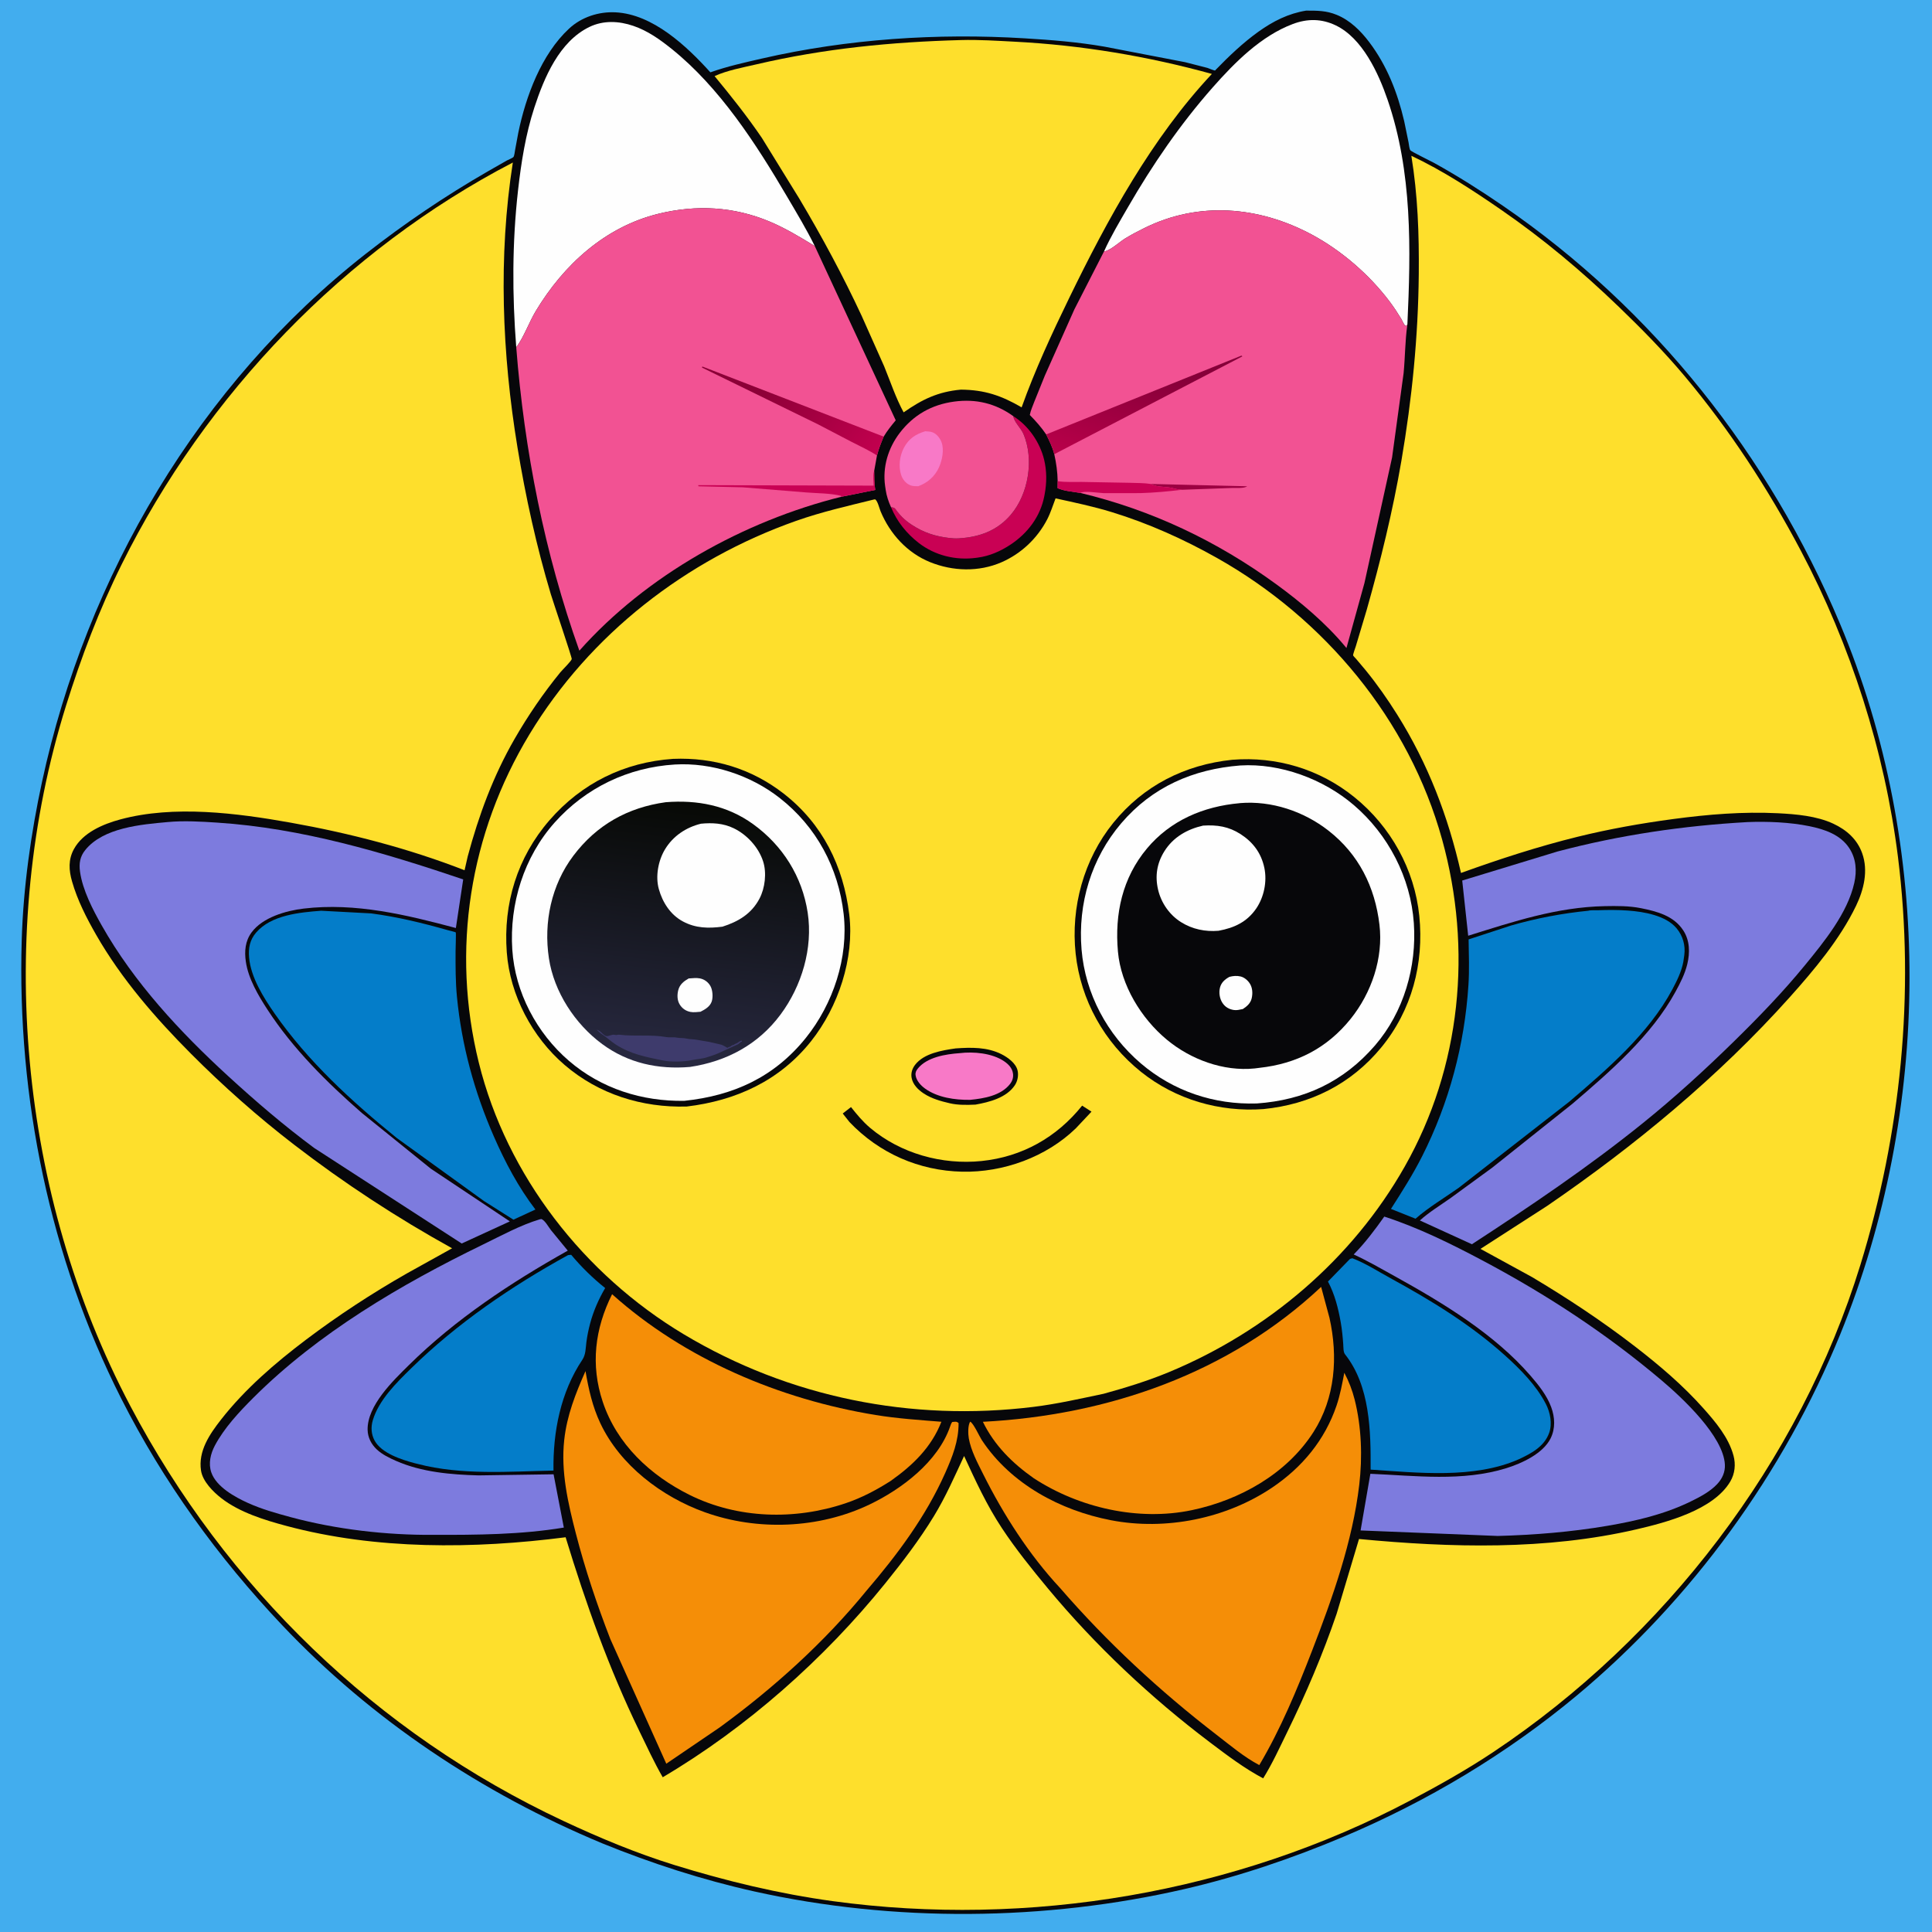
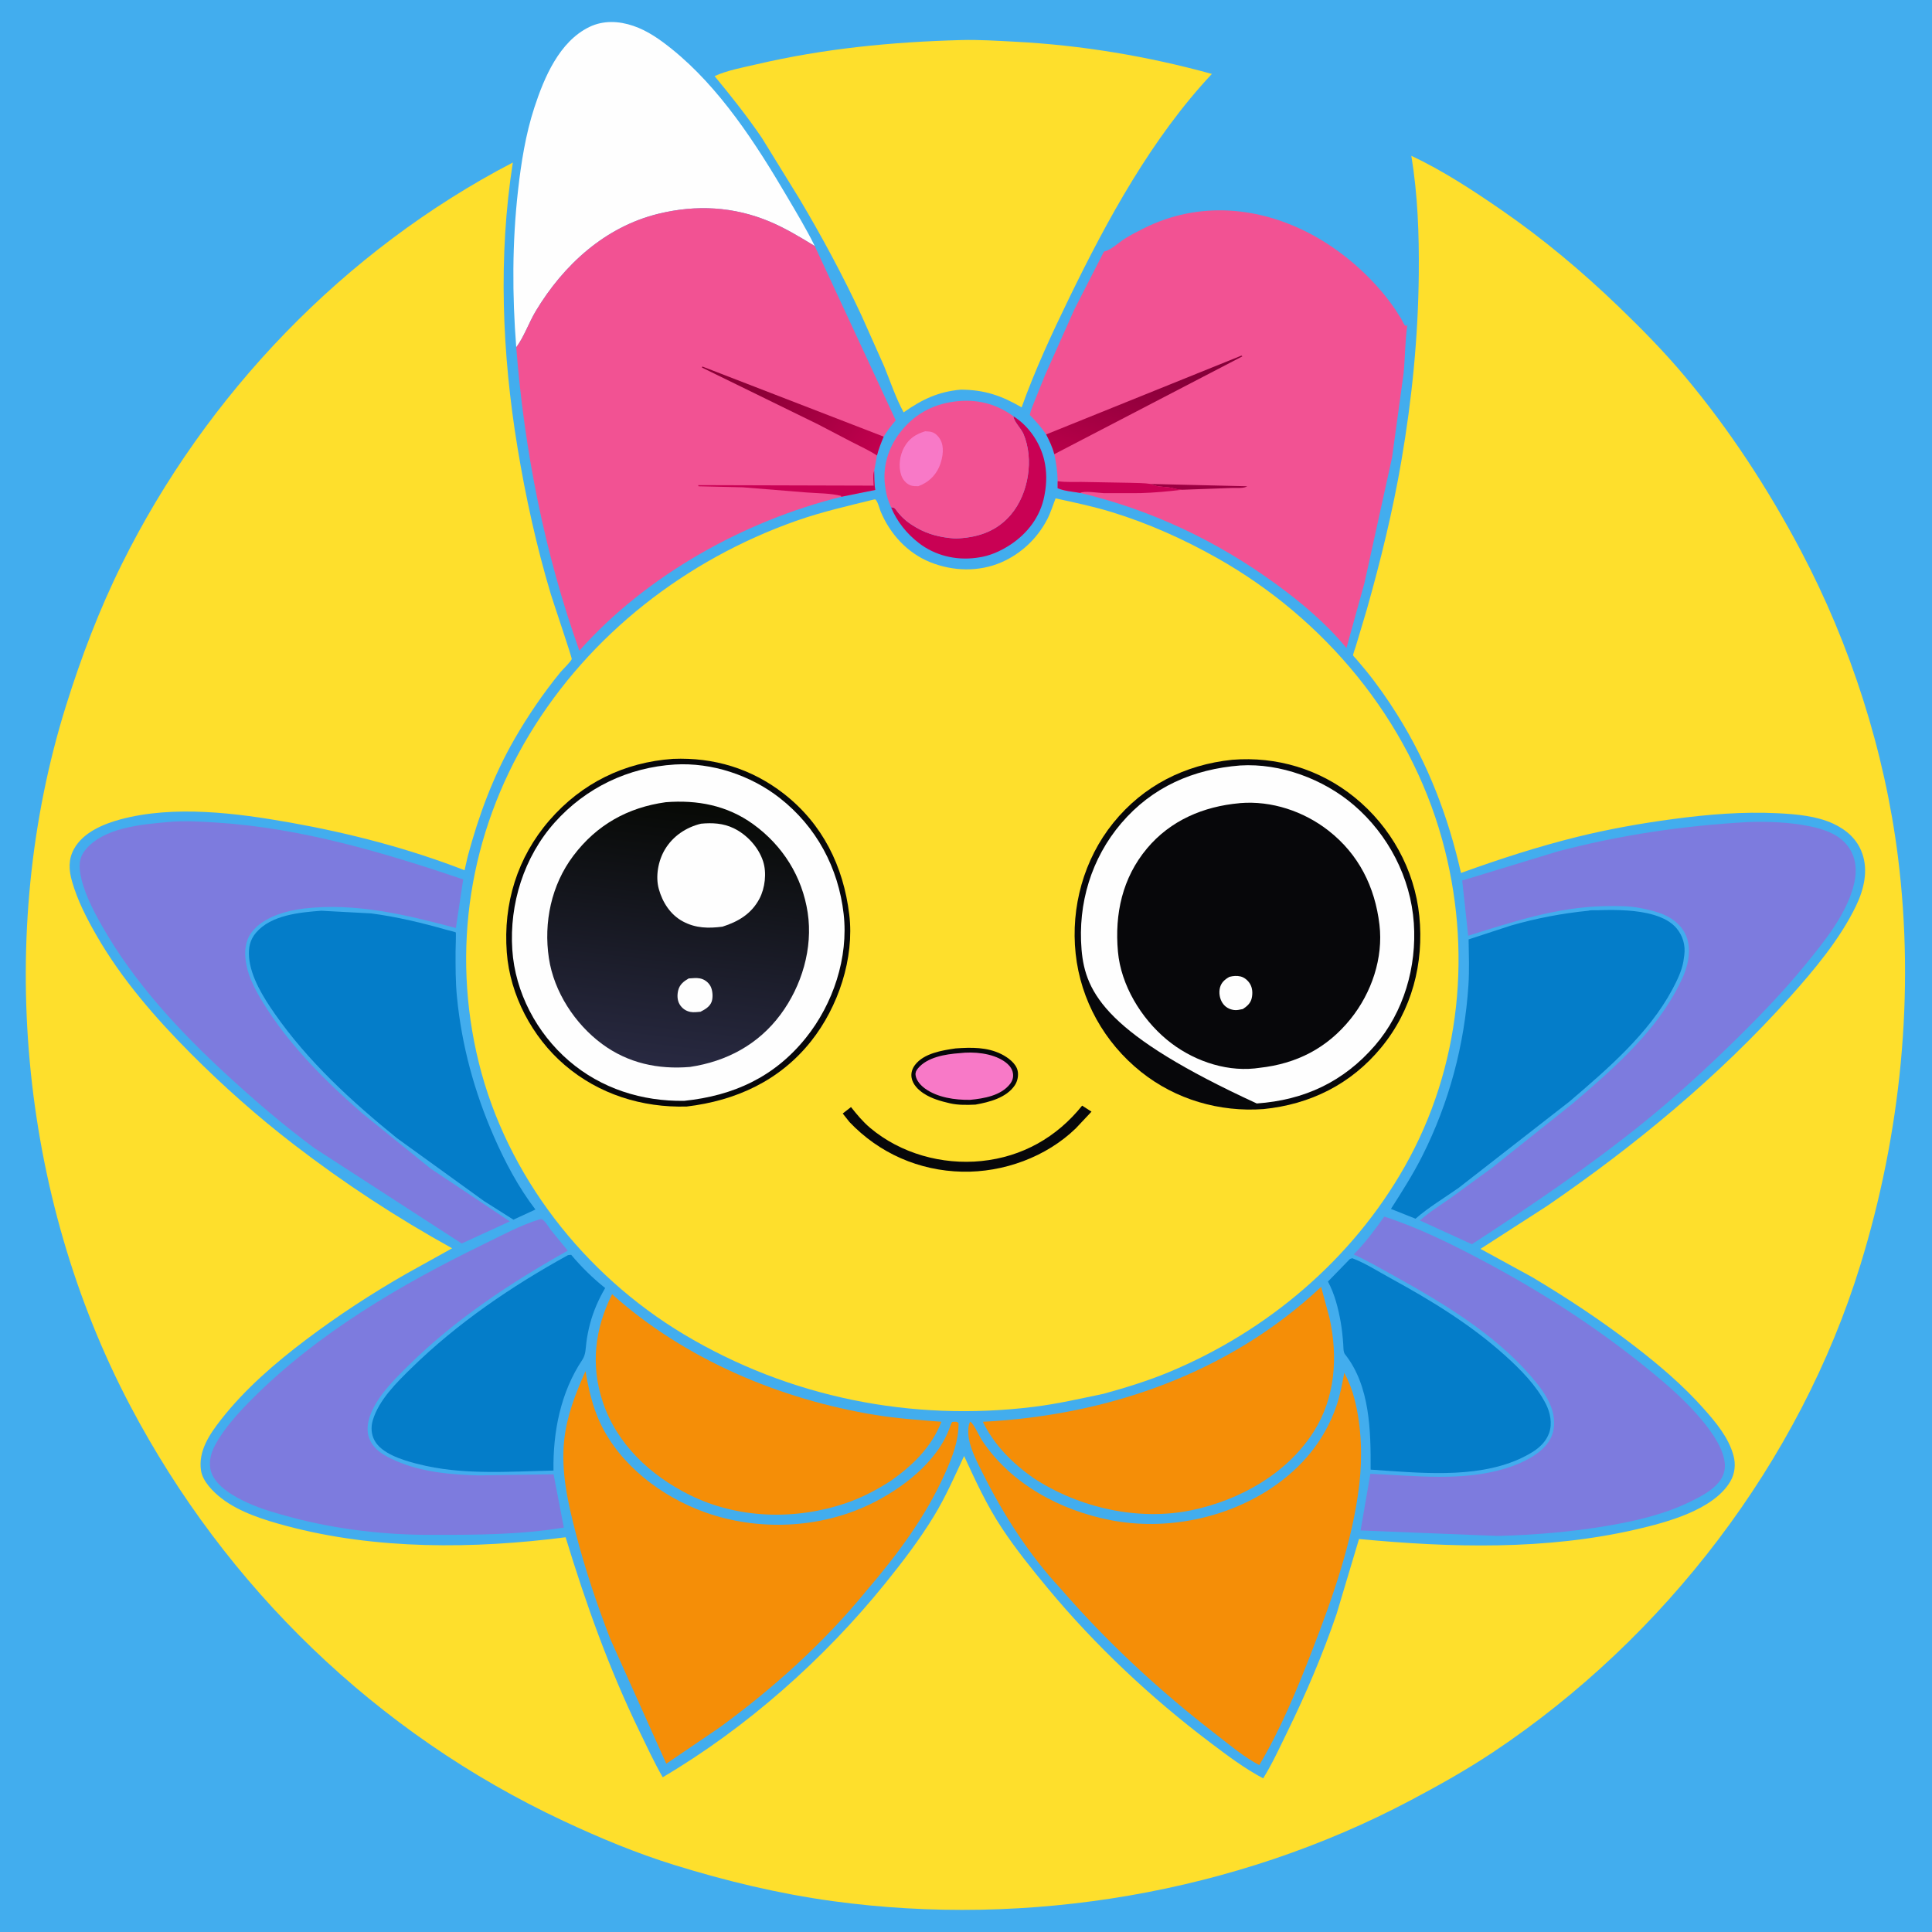
<svg xmlns="http://www.w3.org/2000/svg" version="1.1" style="display: block;" viewBox="0 0 2048 2048" width="1024" height="1024">
  <defs>
    <linearGradient id="Gradient1" gradientUnits="userSpaceOnUse" x1="1200.5" y1="384.738" x2="1164.39" y2="492.539">
      <stop class="stop0" offset="0" stop-opacity="1" stop-color="rgb(134,0,57)" />
      <stop class="stop1" offset="1" stop-opacity="1" stop-color="rgb(184,0,73)" />
    </linearGradient>
    <linearGradient id="Gradient2" gradientUnits="userSpaceOnUse" x1="815.961" y1="399.1" x2="925.893" y2="481.8">
      <stop class="stop0" offset="0" stop-opacity="1" stop-color="rgb(140,0,55)" />
      <stop class="stop1" offset="1" stop-opacity="1" stop-color="rgb(193,0,78)" />
    </linearGradient>
    <linearGradient id="Gradient3" gradientUnits="userSpaceOnUse" x1="734.382" y1="851.162" x2="701.822" y2="1129.1">
      <stop class="stop0" offset="0" stop-opacity="1" stop-color="rgb(7,9,5)" />
      <stop class="stop1" offset="1" stop-opacity="1" stop-color="rgb(40,41,65)" />
    </linearGradient>
  </defs>
  <path transform="translate(0,0)" fill="rgb(66,173,238)" d="M -0 -0 L 2048 0 L 2048 2048 L -0 2048 L -0 -0 z" />
-   <path transform="translate(0,0)" fill="rgb(7,7,10)" d="M 1384.52 11.26 C 1396.37 11.259 1405.85 11.178 1417.03 15.759 C 1431.13 21.531 1442.36 32.641 1451.42 44.631 C 1470.3 69.626 1481.41 98.166 1488.5 128.45 L 1493.15 151.077 C 1493.52 153.014 1493.91 157.645 1494.96 159.244 C 1495.92 160.695 1516.67 170.74 1519.97 172.57 C 1545.1 186.48 1569.26 201.762 1592.94 217.998 C 1752.95 327.696 1875.28 482.455 1950.31 660.817 C 2049.98 897.743 2047.42 1177.23 1950.65 1414.62 C 1890.72 1561.63 1793.32 1695.83 1671.24 1797.51 C 1597.22 1859.15 1512.81 1909.68 1424.08 1947.07 C 1369.71 1969.98 1313.07 1989.25 1255.54 2002.5 C 1107.93 2036.49 947.488 2037.94 799.5 2004.98 C 744.584 1992.75 690.478 1975.2 638.395 1954.01 C 511.147 1901 394.017 1823.07 299.123 1722.78 C 231.089 1650.87 173.08 1570.69 128.364 1482.26 C 52.847 1332.91 18.07 1163.47 23.025 996.571 C 24.687 940.603 32.769 883.39 44.558 828.74 C 91.542 610.922 211.262 407.306 387.609 269.136 C 428.908 236.777 471.838 207.771 517.262 181.578 L 537.282 170.147 C 538.835 169.308 543.537 167.444 544.313 166.37 C 545.248 165.077 545.67 160.922 545.967 159.294 L 549.437 140.609 C 557.417 102.073 573.777 57.73 603.181 30.39 C 616.389 18.109 634.602 12.168 652.506 13.07 C 692.102 15.065 727.883 48.852 753.04 76.68 C 770.845 70.344 789.579 66.206 807.994 61.985 C 898.611 41.212 993.491 34.975 1086.18 40.63 C 1114.61 42.364 1142.73 44.569 1170.85 49.476 L 1256.27 65.915 L 1280 72.001 C 1281.43 72.428 1286.83 74.873 1287.99 74.728 C 1288.33 74.684 1288.47 74.227 1288.72 73.977 C 1302.76 59.535 1317.7 45.238 1334.13 33.5 C 1349.55 22.487 1365.7 14.319 1384.52 11.26 z" />
  <path transform="translate(0,0)" fill="rgb(201,1,84)" d="M 1074.23 441.234 C 1090.24 451.18 1102.41 469.01 1106.81 487.254 C 1109.71 499.246 1109.68 511.927 1107.36 524 L 1107 525.943 C 1102.8 547.674 1089.32 565.358 1071.07 577.401 C 1060.67 584.269 1048.92 589.479 1036.5 591.082 L 1034.49 591.354 C 1013.05 594.168 991.153 588.866 973.988 575.618 C 961.22 565.764 950.69 552.726 944.568 537.76 L 945.697 537.852 C 947.362 538.055 948.359 538.448 949.35 539.857 C 953.593 545.885 959.178 551.45 965.341 555.534 L 966.836 556.5 C 979.223 564.613 991.374 568.48 1006 570.232 C 1009.54 570.656 1012.75 570.89 1016.32 570.672 C 1038.16 569.336 1057 562.659 1071.56 545.559 C 1090.33 523.517 1096.26 486.773 1084.91 460 C 1082.35 453.956 1074.7 447.009 1074.23 441.234 z" />
  <path transform="translate(0,0)" fill="rgb(242,82,147)" d="M 944.568 537.76 C 941.905 531.929 939.764 525.583 938.848 519.23 L 938.57 517.235 L 938.275 515.33 C 935.372 495.049 941.501 474.902 953.841 458.804 C 968.463 439.73 987.799 428.875 1011.5 425.696 C 1034.56 422.603 1055.49 427.623 1074.23 441.234 C 1074.7 447.009 1082.35 453.956 1084.91 460 C 1096.26 486.773 1090.33 523.517 1071.56 545.559 C 1057 562.659 1038.16 569.336 1016.32 570.672 C 1012.75 570.89 1009.54 570.656 1006 570.232 C 991.374 568.48 979.223 564.613 966.836 556.5 L 965.341 555.534 C 959.178 551.45 953.593 545.885 949.35 539.857 C 948.359 538.448 947.362 538.055 945.697 537.852 L 944.568 537.76 z" />
  <path transform="translate(0,0)" fill="rgb(248,121,199)" d="M 980.768 457.16 C 983.507 457.315 986.503 457.372 989.058 458.479 C 993.222 460.283 996.583 464.726 998.107 468.903 C 1001.02 476.876 998.724 488.092 995.291 495.56 C 990.863 505.193 983.217 511.82 973.372 515.431 C 970.622 515.388 967.579 515.468 964.988 514.42 C 960.3 512.523 956.895 508.347 955.297 503.625 C 952.188 494.439 953.724 482.85 958.291 474.433 C 963.472 464.885 970.68 460.221 980.768 457.16 z" />
  <path transform="translate(0,0)" fill="rgb(4,125,201)" d="M 1431.05 1334.5 L 1433.53 1333.79 C 1447.24 1338.95 1461.12 1347.91 1474 1354.95 C 1517.16 1378.57 1558.77 1403.91 1595.5 1436.95 C 1611.79 1451.6 1628.59 1468.63 1638.68 1488.24 C 1643.29 1497.2 1645.66 1509.08 1642.22 1518.81 C 1636.99 1533.6 1622.85 1540.89 1609.58 1547.07 C 1562.08 1567.8 1503.33 1561.15 1452.92 1557.86 C 1453.14 1517.13 1452.38 1469.08 1425.73 1435.56 C 1423.86 1433.21 1424.11 1427.89 1423.88 1424.82 C 1423.32 1417.04 1422.59 1409.37 1421.23 1401.68 C 1418.56 1386.59 1414.9 1372.07 1407.7 1358.49 L 1431.05 1334.5 z" />
  <path transform="translate(0,0)" fill="rgb(4,125,201)" d="M 602.099 1330.5 C 603.228 1330.29 604.355 1330.24 605.5 1330.16 C 615.957 1342.74 628.689 1355.22 641.511 1365.38 C 634.58 1377.18 629.059 1389.78 625.529 1403.03 C 623.801 1409.51 622.443 1416.24 621.585 1422.89 C 620.757 1429.32 621.006 1435.87 617.297 1441.42 C 594.211 1475.96 586.081 1518.01 586.717 1558.86 C 539.363 1559.85 489.168 1563.96 442.776 1551.82 L 439.803 1551.1 C 425.794 1547.4 404.438 1540.57 397.105 1527.08 C 393.474 1520.39 393.029 1512.75 395.199 1505.5 C 401.623 1484.05 420.199 1465.8 435.779 1450.54 C 484.706 1402.61 542.238 1363.46 602.099 1330.5 z" />
  <path transform="translate(0,0)" fill="rgb(245,142,7)" d="M 648.848 1371.91 C 725.832 1440.93 826.94 1483.45 928.329 1499.98 C 951.393 1503.74 974.65 1505.25 997.912 1507.13 C 987.299 1534.33 967.429 1553.41 943.977 1569.96 C 928.762 1579.62 913.416 1587.76 896.3 1593.53 C 842.695 1611.61 781.994 1610.05 730.906 1584.63 C 689.266 1563.91 653.893 1530.91 638.925 1485.97 C 625.877 1446.79 630.556 1408.55 648.848 1371.91 z" />
  <path transform="translate(0,0)" fill="rgb(245,142,7)" d="M 1400.45 1364.16 L 1409.3 1396.96 C 1418.48 1438.05 1415.53 1481.77 1392.36 1517.99 C 1363.9 1562.46 1313.93 1590.27 1263.29 1600.85 C 1206.68 1612.68 1143.84 1598.36 1095.77 1566.95 C 1073.14 1551.02 1054.12 1532.2 1041.88 1507.16 C 1174.2 1500.33 1302.79 1455.86 1400.45 1364.16 z" />
  <path transform="translate(0,0)" fill="rgb(4,125,201)" d="M 340.539 965.42 L 393.438 968.241 C 420.873 971.855 447.799 978.359 474.386 985.932 C 475.449 986.235 482.719 987.908 483.136 988.442 C 483.527 988.941 482.93 1006.5 482.924 1008.39 C 482.873 1024.55 482.825 1040.65 484.39 1056.76 C 489.38 1108.09 502.825 1157.37 523.464 1204.59 C 535.371 1231.84 549.458 1258.47 567.561 1282.14 L 544.239 1292.91 L 513.075 1273.17 L 420.629 1206.36 C 372.746 1167.53 326.471 1125.15 291.08 1074.35 C 279.328 1057.48 265.858 1036.01 264.043 1015 C 263.179 1004.99 264.79 996.361 271.5 988.547 C 287.535 969.874 317.798 967.159 340.539 965.42 z" />
  <path transform="translate(0,0)" fill="rgb(4,125,201)" d="M 1683.69 965.416 C 1686.18 964.631 1690.84 965.03 1693.54 964.923 C 1704.22 964.501 1714.97 964.467 1725.64 965.226 C 1742.55 966.428 1765.98 970.427 1777.31 984.111 C 1783.93 992.113 1786.77 1002.14 1785.42 1012.42 L 1785.2 1014 L 1784.42 1019.46 C 1782.57 1029.64 1777.59 1039.73 1772.76 1048.78 C 1747.73 1095.73 1703.54 1133.62 1663.57 1167.77 L 1546.25 1259.16 C 1531.08 1269.89 1514.5 1279.65 1500.52 1291.88 L 1474.47 1281.49 C 1486.09 1263.32 1497.87 1244.81 1507.59 1225.54 C 1536.17 1168.86 1552.47 1107.62 1556.6 1044.3 C 1557.65 1028.24 1557.04 1011.89 1556.78 995.801 L 1601.82 981.072 C 1628.84 973.35 1655.74 968.208 1683.69 965.416 z" />
  <path transform="translate(0,0)" fill="rgb(254,254,254)" d="M 547.238 368.171 C 542.902 312.566 542.875 257.377 549.127 201.892 C 552.462 172.296 557.18 142.33 566.458 113.954 C 576.838 82.21 592.848 44.101 624.68 28.621 C 639.544 21.393 655.997 22.183 671.344 27.421 C 686.518 32.601 699.313 41.688 711.718 51.632 C 762.978 92.719 801.512 152.542 834.394 208.545 C 844.484 225.729 854.893 242.934 863.68 260.825 C 848.383 251.462 832.442 241.831 815.895 234.885 C 777.741 218.87 738.015 216.801 697.971 226.597 C 641.417 240.431 597.422 280.73 567.978 329.679 C 560.733 341.723 555.468 357.123 547.238 368.171 z" />
-   <path transform="translate(0,0)" fill="rgb(254,254,254)" d="M 1170.26 266.629 C 1177.51 250.476 1186.81 235.02 1195.65 219.694 C 1221.56 174.791 1251.17 131.589 1285.5 92.685 C 1308.93 66.134 1336.74 38.128 1370.5 25.425 C 1385.95 19.613 1400.93 19.744 1415.81 26.844 C 1444.19 40.386 1461.21 77.545 1470.88 105.693 C 1497.25 182.367 1495.58 264.181 1491.88 344.074 L 1490.68 345.5 C 1490.28 345.365 1489.83 345.352 1489.5 345.096 C 1488.23 344.091 1486.28 339.472 1485.25 337.776 C 1481.54 331.674 1477.62 325.745 1473.34 320.029 C 1451.84 291.336 1421.92 265.415 1390.26 248.5 C 1334.33 218.617 1270.55 213.121 1212.84 241.859 C 1206.02 245.256 1199.04 248.817 1192.57 252.862 C 1186.63 256.576 1178.07 264.594 1171.59 266.313 L 1170.26 266.629 z" />
  <path transform="translate(0,0)" fill="rgb(125,123,222)" d="M 572.279 1292.5 L 574.019 1292.24 C 577.939 1294 581.31 1300.49 583.992 1303.93 L 601.863 1325.73 C 541.725 1359.47 482.962 1398.25 433.68 1446.83 C 416.65 1463.61 389.185 1489.97 389.682 1515.7 C 389.837 1523.74 393.585 1531 399.378 1536.44 C 405.09 1541.81 412.754 1545.5 419.856 1548.62 C 447.014 1560.54 477.987 1563.2 507.327 1563.98 L 586.819 1562.81 L 597.685 1619.29 C 552.244 1626.84 505.446 1627.09 459.5 1627.01 C 409.477 1627.37 356.349 1621.25 308.046 1608.22 C 292.906 1604.13 277.4 1599.77 263.074 1593.31 C 249.211 1587.07 229.253 1576.17 223.962 1560.75 C 220.736 1551.35 223.206 1540.98 227.715 1532.45 C 237.586 1513.77 253.578 1496.64 268.46 1481.78 C 337.2 1413.16 424.863 1361.62 511.636 1319.43 C 531.234 1309.91 551.379 1298.78 572.279 1292.5 z" />
  <path transform="translate(0,0)" fill="rgb(125,123,222)" d="M 1467.39 1289.64 C 1503.37 1301.25 1538.67 1318.71 1572.02 1336.43 C 1639.72 1372.4 1703.04 1413.86 1761.61 1463.44 C 1783.73 1482.16 1826.89 1522.53 1828.45 1552.5 C 1828.87 1560.52 1825.63 1567.53 1820.18 1573.3 C 1812.61 1581.33 1801.95 1586.87 1792.15 1591.66 C 1764.27 1605.28 1734.33 1612.24 1703.9 1617.43 C 1665.53 1623.96 1626.63 1627.12 1587.75 1628.18 L 1442.28 1622.34 L 1452.65 1562.28 C 1500.47 1564.28 1550.26 1570.81 1596.86 1556.3 C 1613.23 1551.2 1635.71 1540.88 1643.72 1524.71 C 1648.91 1514.21 1648.31 1502.35 1644.32 1491.58 C 1639.67 1479.02 1631.04 1468.28 1622.37 1458.27 C 1584.16 1414.12 1529.7 1381.21 1479.02 1353.13 C 1464.55 1345.11 1450.03 1336.7 1434.99 1329.78 C 1447.1 1317.5 1457.43 1303.68 1467.39 1289.64 z" />
  <path transform="translate(0,0)" fill="rgb(245,142,7)" d="M 1425.02 1455.2 C 1429.84 1464.19 1433.53 1473.86 1436.02 1483.76 C 1443.29 1512.63 1444.34 1544.46 1440.86 1574 C 1433.82 1633.82 1412.52 1693.87 1390.9 1749.71 C 1374.89 1791.06 1357.56 1832.87 1334.91 1871.08 C 1319.03 1862.81 1303.66 1849.8 1289.44 1838.84 C 1229.23 1792.42 1173.61 1740.91 1123.79 1683.42 C 1090.85 1648.08 1063.55 1605.38 1042.06 1562.36 C 1036.24 1550.71 1029.25 1537.63 1026.96 1524.7 C 1026.18 1520.26 1025.86 1510.57 1028.5 1507.02 C 1032.15 1509 1038.18 1522.69 1041.06 1527 C 1071.79 1573.16 1123.95 1601.12 1177.61 1611.49 C 1235.6 1622.7 1299.78 1609.82 1348.68 1576.8 C 1380.49 1555.31 1404.38 1526.45 1416.79 1489.99 C 1420.63 1478.7 1422.77 1466.88 1425.02 1455.2 z" />
  <path transform="translate(0,0)" fill="rgb(245,142,7)" d="M 620.653 1453.44 C 623.988 1472.68 627.994 1490.89 636.373 1508.68 C 657.351 1553.2 701.461 1586.63 747.027 1602.99 C 802.933 1623.07 868.009 1620.53 921.719 1594.85 C 955.817 1578.56 994.308 1549.46 1007.13 1512.23 C 1007.77 1510.38 1008.2 1508.99 1009.37 1507.38 C 1012.4 1507.19 1013.79 1506.44 1016.13 1508.5 C 1016.26 1527.47 1009.65 1544.1 1002.05 1561.22 C 981.543 1607.42 951.201 1648.04 918.467 1686.23 C 873.949 1740.84 819.774 1789.67 762.895 1831.12 L 706.299 1869.6 L 646.981 1737.5 C 632.844 1701.01 620.305 1663.67 610.5 1625.79 C 602.119 1593.4 594.423 1560.14 598.09 1526.5 C 600.949 1500.27 610.102 1477.32 620.653 1453.44 z" />
  <path transform="translate(0,0)" fill="rgb(125,123,222)" d="M 177.809 871.411 C 194.953 869.793 213.091 870.888 230.275 872.009 C 319.917 877.855 406.408 903.609 491.015 932.202 L 483.241 983.741 C 430.669 969.702 376.834 956.64 322 963.121 C 303.177 965.346 278.525 972.387 266.717 988.328 C 259.908 997.522 258.998 1008.25 260.579 1019.27 C 263.2 1037.51 273.84 1055.36 283.737 1070.55 C 310.668 1111.88 346.576 1147.51 383.614 1179.84 L 456.616 1238.81 L 540.444 1294.73 L 489.433 1318.17 L 333.059 1216.9 C 300.98 1193.14 271.485 1167.84 242.054 1140.89 C 191.044 1094.18 142.096 1041.6 107.862 981.05 C 98.292 964.122 87.544 943.5 84.824 923.999 C 83.624 915.398 84.747 908.047 90.348 901.101 C 109.59 877.238 149.589 873.976 177.809 871.411 z" />
  <path transform="translate(0,0)" fill="rgb(125,123,222)" d="M 1852.58 871.438 C 1873.7 870.627 1897.22 871.562 1917.91 875.774 C 1934.03 879.055 1951.01 884.706 1960.41 899.236 C 1967.64 910.408 1968.46 923.171 1965.62 935.924 C 1958.48 967.923 1933.68 998.287 1913.27 1023.22 C 1889.81 1051.87 1864.32 1078.21 1837.89 1104.1 C 1806.89 1134.46 1774.92 1163.62 1741.11 1190.86 C 1683.4 1237.35 1622.3 1278.57 1560.28 1318.95 L 1505.12 1293.74 C 1514.93 1284.91 1526.58 1277.82 1537.38 1270.21 L 1581.84 1237.76 L 1667 1169.9 C 1706.8 1135.91 1750.69 1097.79 1776.05 1051.39 C 1781.17 1042.03 1786.13 1032.32 1788.63 1021.87 C 1791.5 1009.82 1791.32 996.982 1784.35 986.285 C 1774.23 970.771 1756.58 966.127 1739.5 962.716 C 1726.9 960.2 1713.84 960.296 1701.03 960.556 C 1650.25 961.589 1604.25 976.969 1556.34 991.922 L 1550.01 933.404 L 1651.11 902.594 C 1717.31 885.107 1784.32 875.252 1852.58 871.438 z" />
  <path transform="translate(0,0)" fill="rgb(254,223,44)" d="M 1018.47 42.476 C 1037.63 41.927 1057.01 43.232 1076.14 44.224 C 1146.56 47.877 1216.7 59.626 1284.65 78.369 C 1220.99 146.245 1173.89 232.639 1133.42 315.826 C 1115.07 353.563 1097.1 392.283 1082.97 431.819 C 1061.43 419.266 1043.63 413.234 1018.53 413.026 C 994.232 415.278 977.599 423.344 957.884 437.122 C 949.595 421.912 943.802 404.392 937.254 388.336 L 913.4 334.816 C 893.621 292.339 871.321 250.921 847.363 210.67 L 807.666 146.282 C 792.13 123.425 775.075 101.975 757.487 80.682 C 770.798 74.56 787.715 71.508 801.953 68.181 C 873.61 51.44 944.997 44.466 1018.47 42.476 z" />
  <path transform="translate(0,0)" fill="rgb(242,82,147)" d="M 1170.26 266.629 L 1171.59 266.313 C 1178.07 264.594 1186.63 256.576 1192.57 252.862 C 1199.04 248.817 1206.02 245.256 1212.84 241.859 C 1270.55 213.121 1334.33 218.617 1390.26 248.5 C 1421.92 265.415 1451.84 291.336 1473.34 320.029 C 1477.62 325.745 1481.54 331.674 1485.25 337.776 C 1486.28 339.472 1488.23 344.091 1489.5 345.096 C 1489.83 345.352 1490.28 345.365 1490.68 345.5 L 1491.88 344.074 L 1491.72 345.173 C 1489.43 361.639 1489.5 378.884 1487.89 395.512 L 1475.67 484.891 L 1446.39 617.966 L 1427.3 686.939 L 1426.11 685.498 C 1405.36 660.513 1378.83 638.221 1352.63 619.138 C 1289.85 573.419 1220.79 540.628 1145.14 522.516 C 1137.44 521.207 1128.27 520.592 1121.11 517.5 L 1121.17 510.088 C 1120.98 500.196 1119.72 491.1 1117.58 481.458 C 1115.72 474.039 1112.4 467.294 1108.97 460.509 C 1103.89 452.957 1097.99 446.395 1091.64 439.901 C 1092.48 435.234 1094.73 430.368 1096.39 425.891 L 1107.57 398.179 L 1138.92 327.883 L 1170.26 266.629 z" />
  <path transform="translate(0,0)" fill="rgb(156,0,66)" d="M 1219.88 513.025 L 1321.95 515.462 C 1318.85 517.976 1310.03 517.05 1306 517.255 L 1253.16 519.174 C 1250.4 518.848 1247.44 518.674 1244.78 517.848 C 1236.51 515.283 1227.74 517.13 1219.88 513.025 z" />
  <path transform="translate(0,0)" fill="rgb(201,1,84)" d="M 1121.17 510.088 C 1129.49 511.304 1138.34 510.809 1146.76 510.873 L 1197.45 511.782 C 1204.78 512.086 1212.67 511.877 1219.88 513.025 C 1227.74 517.13 1236.51 515.283 1244.78 517.848 C 1247.44 518.674 1250.4 518.848 1253.16 519.174 C 1238.38 520.87 1223.59 522.326 1208.71 522.728 L 1170.26 522.784 C 1165.08 522.59 1148.88 519.951 1145.14 522.516 C 1137.44 521.207 1128.27 520.592 1121.11 517.5 L 1121.17 510.088 z" />
  <path transform="translate(0,0)" fill="url(#Gradient1)" d="M 1108.97 460.509 L 1316 376.949 L 1316.99 377.744 L 1117.58 481.458 C 1115.72 474.039 1112.4 467.294 1108.97 460.509 z" />
  <path transform="translate(0,0)" fill="rgb(242,82,147)" d="M 547.238 368.171 C 555.468 357.123 560.733 341.723 567.978 329.679 C 597.422 280.73 641.417 240.431 697.971 226.597 C 738.015 216.801 777.741 218.87 815.895 234.885 C 832.442 241.831 848.383 251.462 863.68 260.825 L 949.51 445.562 C 944.855 451.155 940.481 456.602 936.732 462.849 C 933.956 469.464 931.403 475.874 929.632 482.834 L 926.659 499.291 C 926.795 505.972 926.655 512.766 927.798 519.359 L 891.748 526.629 C 788.746 552.25 685.096 609.789 614.15 689.754 C 577.248 586.529 555.78 477.293 547.238 368.171 z" />
  <path transform="translate(0,0)" fill="rgb(201,1,84)" d="M 891.748 526.629 L 891.492 525.605 C 880 522.729 866.354 522.991 854.479 521.995 L 787.449 516.575 L 740.5 515.49 L 740.005 514.27 L 926.1 514.792 C 926.009 510.343 925.218 504.573 926.31 500.296 L 926.659 499.291 C 926.795 505.972 926.655 512.766 927.798 519.359 L 891.748 526.629 z" />
  <path transform="translate(0,0)" fill="url(#Gradient2)" d="M 929.632 482.834 C 921.273 477.356 911.843 473.101 902.958 468.526 L 867.001 449.752 L 744.139 389.647 L 744.5 388.51 L 936.732 462.849 C 933.956 469.464 931.403 475.874 929.632 482.834 z" />
  <path transform="translate(0,0)" fill="rgb(254,223,44)" d="M 926.383 529.5 L 927.557 529.313 C 930.225 530.485 932.172 538.929 933.453 542.013 C 943.363 565.878 961.637 586.043 985.877 595.873 C 1009.94 605.631 1037.59 606.493 1061.59 596.038 C 1082.48 586.94 1099.56 570.792 1110.05 550.6 C 1113.76 543.458 1116.03 535.769 1118.95 528.294 C 1138.88 532.644 1159.02 536.878 1178.53 542.862 C 1217.32 554.757 1254.71 571.545 1290.02 591.434 C 1404.06 655.667 1493.63 763.023 1528.74 890.016 C 1560.89 1006.28 1548.88 1131 1489.16 1236.46 C 1433.3 1335.11 1343.35 1411.24 1239.02 1454.54 C 1216.56 1463.86 1193.29 1471.01 1169.87 1477.46 C 1145.11 1482.63 1120.83 1488.23 1095.66 1491.33 C 966.341 1507.27 836.638 1481.42 724.657 1414.29 C 619.274 1351.13 537.193 1246.32 507.569 1126.5 C 478.05 1007.11 497.683 883.638 561.22 778.481 C 625.371 672.307 727.327 593.321 843.925 552.141 C 870.855 542.63 898.689 536.321 926.383 529.5 z" />
  <path transform="translate(0,0)" fill="rgb(7,7,10)" d="M 1147.1 1172.02 L 1157.03 1178.4 L 1140.56 1195.93 C 1109.13 1226.53 1063.55 1242.99 1019.92 1242.04 C 974.2 1241.04 931.94 1222.5 900.439 1189.35 L 893.33 1180.37 L 902.089 1173.55 C 908.41 1181.47 914.603 1189.03 922.401 1195.6 C 954.733 1222.83 998.647 1235 1040.47 1230.73 C 1083.49 1226.33 1120.19 1205.63 1147.1 1172.02 z" />
  <path transform="translate(0,0)" fill="rgb(7,7,10)" d="M 1012.99 1111.36 C 1029.56 1110.18 1046.43 1109.85 1061.62 1117.49 C 1068.26 1120.84 1076.7 1126.93 1078.61 1134.5 C 1079.93 1139.7 1078.72 1146.07 1075.72 1150.5 C 1066.73 1163.76 1048.77 1168.29 1034.02 1170.94 C 1025.12 1171.33 1015.67 1171.56 1006.95 1169.55 C 997.274 1167.31 987.615 1164.62 979.196 1159.13 C 973.322 1155.29 967.614 1149.67 966.336 1142.47 C 965.452 1137.5 966.979 1132.79 969.992 1128.82 C 979.27 1116.59 998.693 1113.39 1012.99 1111.36 z" />
  <path transform="translate(0,0)" fill="rgb(248,121,199)" d="M 1017.12 1116.4 C 1032.09 1114.55 1051.73 1116.34 1064.41 1124.98 C 1069.12 1128.19 1073.07 1132.29 1073.83 1138.15 C 1074.37 1142.32 1073.11 1145.98 1070.54 1149.24 C 1060.87 1161.49 1042.93 1164.45 1028.43 1165.88 C 1012.45 1166.12 993.739 1163.49 980.5 1153.86 C 975.947 1150.55 971.285 1145.42 970.545 1139.66 C 970.182 1136.84 971.257 1134.75 972.982 1132.64 C 982.85 1120.55 1002.53 1117.43 1017.12 1116.4 z" />
  <path transform="translate(0,0)" fill="rgb(7,7,10)" d="M 713.522 804.422 C 756.566 802.669 796.619 814.698 830.815 841.326 C 871.994 873.392 894.029 918.134 900.246 969.406 C 905.874 1015.82 888.552 1067.53 859.728 1103.77 C 826.45 1145.62 780.143 1166.73 727.94 1172.97 C 680.57 1174.32 634.764 1159.95 598.531 1128.91 C 564.157 1099.47 540.621 1054.93 537.215 1009.59 C 533.333 957.925 548.303 908.826 582.484 869.479 C 616.57 830.243 661.689 807.955 713.522 804.422 z" />
  <path transform="translate(0,0)" fill="rgb(254,254,254)" d="M 715.339 810.41 C 754.482 808.103 795.544 821.699 826.354 845.762 C 865.444 876.291 888.744 919.838 894.308 968.844 C 899.559 1015.09 883.117 1064.29 854.207 1100.24 C 820.822 1141.75 777.61 1161.46 725.423 1166.92 C 680.652 1167.66 637.372 1154.01 603.096 1124.53 C 568.899 1095.12 546.016 1051.91 543.053 1006.69 C 539.874 958.165 555.361 908.467 587.937 871.94 C 620.902 834.976 666.015 813.446 715.339 810.41 z" />
  <path transform="translate(0,0)" fill="url(#Gradient3)" d="M 705.709 850.379 C 739.129 847.752 770.801 853.714 798.363 873.649 C 829.675 896.296 850.358 929.118 856.184 967.437 C 861.914 1005.12 849.894 1045.2 827.362 1075.51 C 803.701 1107.34 770.123 1125.2 731.38 1131 C 697.727 1133.84 665.871 1127.03 638.343 1106.75 C 609.556 1085.54 587.242 1051.4 581.867 1015.84 C 576.116 977.795 584.421 938.09 607.77 907.129 C 632.497 874.339 665.445 855.98 705.709 850.379 z" />
  <path transform="translate(0,0)" fill="rgb(254,254,254)" d="M 730.035 1037.2 C 733.79 1036.96 738.273 1036.41 741.98 1037.15 C 746.755 1038.11 750.786 1041.1 753.147 1045.39 C 755.503 1049.67 756.001 1057.35 754.374 1061.84 C 752.433 1067.2 747.331 1070.05 742.571 1072.5 C 739.044 1072.83 735.285 1073.34 731.782 1072.66 C 726.952 1071.71 723.007 1068.92 720.44 1064.67 C 717.743 1060.2 717.724 1054.4 719.007 1049.5 C 720.566 1043.55 724.91 1040.11 730.035 1037.2 z" />
-   <path transform="translate(0,0)" fill="rgb(62,59,108)" d="M 632.51 1091.5 C 636.966 1092.97 637.52 1095.16 641 1097.5 C 643.269 1099.02 644.585 1098.21 646.996 1097.51 C 648.818 1096.98 649.611 1096.65 651.528 1096.93 L 652.946 1097.16 C 654.614 1097.16 655.083 1096.66 657.05 1096.9 C 673.191 1098.83 690.345 1096.46 706.289 1099.35 C 709.932 1100.02 713.74 1099.12 717.498 1099.91 C 720.904 1100.62 724.291 1100.06 727.637 1100.92 C 731.168 1101.82 734.775 1101.45 738.336 1102.17 L 751.59 1104.41 L 762.481 1106.92 C 765.461 1107.43 767.329 1108.56 769.903 1110.09 L 771 1110.76 L 772.25 1110.01 L 774 1109.5 C 774.82 1109.13 775.419 1108.35 776.25 1108.01 L 778 1107.5 L 779 1106.76 C 780.111 1106.14 780.953 1106.08 782.062 1105.25 C 783.485 1104.18 784.309 1103.6 786 1103 L 786.577 1104 C 784.949 1104.8 785.735 1104.32 783.917 1105.76 L 782.469 1106.92 L 761 1116.71 C 757.153 1118.44 753.912 1119.17 750 1120.57 C 744.672 1122.47 738.979 1122.56 733.5 1123.77 C 725.371 1125.57 711.045 1125.9 702.805 1124.18 C 684.744 1120.41 668.994 1117.61 652.935 1107.38 C 647.843 1104.13 643.437 1099.84 638.5 1096.62 C 636.088 1095.04 634.527 1093.61 632.51 1091.5 z" />
  <path transform="translate(0,0)" fill="rgb(254,254,254)" d="M 743.092 873.153 C 755.056 872.003 766.69 872.648 777.697 877.948 C 791.769 884.723 804.063 898.085 808.907 913 C 812.885 925.25 810.996 941.437 805.025 952.699 C 796.525 968.729 782.696 976.926 765.841 982.31 C 751.038 984.216 737.533 984.041 724 976.816 C 710.703 969.718 702.291 956.578 698.362 942.358 C 694.643 928.9 697.753 912.322 704.844 900.47 C 713.318 886.308 727.224 877.004 743.092 873.153 z" />
  <path transform="translate(0,0)" fill="rgb(7,7,10)" d="M 1306.18 805.403 C 1353.34 801.624 1399.08 815.341 1435.95 845.228 C 1474.33 876.339 1499.53 921.767 1504.52 970.933 C 1509.62 1021.25 1496.55 1071.04 1464.2 1110.35 C 1432.17 1149.29 1388.95 1170.74 1339.24 1175.68 C 1292.64 1179.05 1246.17 1165.51 1209.5 1136.2 C 1170.72 1105.21 1145.54 1060.32 1140.23 1010.92 C 1134.94 961.692 1148.86 910.97 1180.08 872.327 C 1212.06 832.751 1256 810.631 1306.18 805.403 z" />
-   <path transform="translate(0,0)" fill="rgb(254,254,254)" d="M 1314.69 811.426 C 1357.27 808.817 1402.91 825.839 1435.08 853.404 C 1471.64 884.725 1495.38 930.318 1498.72 978.5 C 1501.92 1024.74 1488.1 1072.87 1457.55 1108.23 C 1424.22 1146.8 1382.63 1166.17 1332.22 1169.72 C 1287.02 1171.13 1243.83 1156.75 1209.27 1127.2 C 1173.63 1096.72 1150.39 1053.34 1146.49 1006.52 C 1142.46 957.928 1156.78 909.947 1188.58 872.675 C 1221.47 834.129 1264.86 815.344 1314.69 811.426 z" />
+   <path transform="translate(0,0)" fill="rgb(254,254,254)" d="M 1314.69 811.426 C 1357.27 808.817 1402.91 825.839 1435.08 853.404 C 1471.64 884.725 1495.38 930.318 1498.72 978.5 C 1501.92 1024.74 1488.1 1072.87 1457.55 1108.23 C 1424.22 1146.8 1382.63 1166.17 1332.22 1169.72 C 1173.63 1096.72 1150.39 1053.34 1146.49 1006.52 C 1142.46 957.928 1156.78 909.947 1188.58 872.675 C 1221.47 834.129 1264.86 815.344 1314.69 811.426 z" />
  <path transform="translate(0,0)" fill="rgb(7,7,10)" d="M 1313.95 851.413 L 1314.57 851.317 C 1347.92 848.598 1381.92 859.969 1408.17 880.449 C 1440.32 905.527 1457.53 940.173 1462.28 980.187 C 1466.49 1015.58 1453.9 1052.47 1431.75 1080.04 C 1406.71 1111.21 1374.26 1127.66 1334.98 1131.96 L 1329.88 1132.6 C 1296.85 1135.95 1262.18 1123.1 1236.87 1102.09 C 1209.69 1079.53 1188.25 1044.41 1185.06 1008.74 C 1181.49 968.748 1189.72 930.652 1215.84 899.413 C 1240.78 869.587 1275.84 854.811 1313.95 851.413 z" />
  <path transform="translate(0,0)" fill="rgb(254,254,254)" d="M 1303.25 1035.5 C 1307.19 1034.48 1310.98 1034.15 1315 1035.08 C 1318.97 1036.01 1322.63 1039.14 1324.81 1042.51 C 1327.77 1047.09 1328.04 1053.02 1326.85 1058.2 C 1325.64 1063.53 1321.79 1066.83 1317.4 1069.66 L 1316.89 1069.75 C 1313.91 1070.35 1310.94 1071.12 1307.89 1070.64 C 1302.74 1069.82 1298.77 1067.54 1295.85 1063.13 C 1292.79 1058.49 1291.84 1051.96 1293.31 1046.6 C 1294.77 1041.3 1298.64 1038.03 1303.25 1035.5 z" />
-   <path transform="translate(0,0)" fill="rgb(254,254,254)" d="M 1275.31 875.176 C 1290.12 874.242 1302.47 876.095 1315.09 884.227 C 1328.32 892.751 1337.01 904.383 1340.27 920 C 1343.28 934.371 1339.95 950.876 1331.68 963.011 C 1321.9 977.345 1308.32 983.587 1291.71 986.657 C 1277.66 987.85 1263.91 985.035 1251.91 977.485 C 1239.67 969.785 1230.89 957.123 1227.61 943.064 C 1224.22 928.526 1226.36 915.015 1234.32 902.316 C 1243.66 887.409 1258.48 878.981 1275.31 875.176 z" />
  <path transform="translate(0,0)" fill="rgb(254,223,44)" d="M 1496.09 165.147 C 1529.26 180.749 1561.29 201.708 1591.42 222.5 C 1636.18 253.39 1676.87 287.57 1716.04 325.274 C 1740.26 348.585 1764.1 372.835 1785.71 398.592 C 1833.4 455.435 1874.26 518.101 1908.9 583.652 C 1961.75 683.664 1997.85 796.107 2011.91 908.382 C 2030.03 1053.06 2014.95 1201.62 1972.13 1340.71 C 1907.79 1549.69 1764.43 1736.22 1583.01 1857.21 C 1554.84 1876 1525.26 1892.55 1495.35 1908.38 C 1309.79 2006.63 1090.36 2043.71 882.593 2015.26 C 825.868 2007.5 769.656 1993.95 715 1977.02 C 674.408 1964.44 635.245 1948.08 596.812 1930.07 C 399.491 1837.57 239.505 1682.75 138.01 1490.12 C 20.268 1266.66 -5.409 989.143 70 748 C 86.067 696.622 105.175 646.276 129.116 598 C 218.392 417.979 365.018 265.214 543.628 172.26 C 528.033 271.985 532.207 374.911 548.552 474.31 C 557.141 526.545 568.718 579.284 583.942 630 C 586.316 637.907 606.454 697.151 606.078 698.644 C 605.486 700.994 596.019 710.203 593.933 712.756 C 575.991 734.716 559.586 758.772 545.437 783.359 C 522.829 822.645 507.514 864.215 495.787 907.879 L 492.465 922.5 C 433.427 899.487 370.557 883.186 308.256 872.076 C 251.088 861.881 184.43 853.238 127.486 868.631 C 109.134 873.591 87.848 882.595 78.294 900.183 C 72.266 911.281 72.975 922.537 76.347 934.281 C 82.113 954.366 91.612 972.943 101.955 991 C 128.645 1037.6 164.796 1079.22 202.569 1117.12 C 236.657 1151.33 273.336 1183.86 311.606 1213.31 C 364.755 1254.22 420.594 1290.8 479.255 1323.24 L 431 1350.05 C 393.997 1371.18 358.324 1394.51 324.309 1420.19 C 291.773 1444.76 259.541 1472.54 234.351 1504.77 C 222.254 1520.24 209.934 1538.17 213.091 1558.89 C 214.826 1570.28 225.88 1581.38 234.705 1588.22 C 254.022 1603.19 280.221 1611.26 303.49 1617.5 C 398.696 1643.01 502.448 1642.02 599.577 1629.56 C 621.094 1700.07 645.469 1768.6 677.746 1835.04 C 685.72 1851.45 693.402 1868.16 702.518 1883.97 C 791.664 1831.3 873.651 1758.62 938.561 1678.22 C 956.883 1655.53 974.79 1632.08 989.987 1607.15 C 1002.37 1586.84 1011.98 1564.96 1021.98 1543.42 C 1034.17 1569.82 1045.93 1595.5 1062.04 1619.86 C 1076.79 1642.16 1093.78 1663.27 1110.84 1683.82 C 1161.07 1744.32 1219.85 1799.55 1282.58 1846.96 C 1300.8 1860.72 1318.8 1874.38 1339.01 1885.13 C 1348.71 1869.56 1356.32 1852.79 1364.38 1836.34 C 1384.34 1795.6 1402.23 1753.63 1416.9 1710.66 L 1440.61 1631.4 C 1538.07 1640.66 1638.82 1643.43 1734.83 1621.15 C 1766.42 1613.81 1816.36 1600.71 1834.18 1570.45 C 1839.1 1562.09 1840.09 1552.22 1837.56 1542.92 C 1832.32 1523.65 1818.83 1507.69 1805.85 1493.08 C 1783.97 1468.46 1758.99 1447.24 1732.97 1427.16 C 1698.33 1400.44 1661.72 1376.21 1624.15 1353.82 L 1569.39 1323.86 L 1639.96 1278.37 C 1732.89 1214.72 1821.89 1141.19 1897.12 1057.18 C 1923.19 1028.07 1950.49 995.505 1967.5 960.178 C 1975.76 943.02 1980.61 923.034 1974 904.517 C 1968.67 889.577 1957.45 879.746 1943.42 873.169 C 1925.83 864.927 1903.95 863.047 1884.8 862.078 C 1847.66 860.2 1810.42 863.292 1773.63 868.219 C 1739.77 872.753 1705.72 878.795 1672.54 886.967 C 1630.29 897.376 1589.62 910.637 1548.71 925.377 C 1535.2 865.573 1513.7 809.45 1481.07 757.471 C 1470.87 741.225 1459.8 725.375 1447.67 710.5 L 1437.68 698.634 C 1437.15 698.005 1434.52 695.349 1434.36 694.763 C 1434.09 693.729 1436.84 686.357 1437.22 685.047 L 1448.8 646.361 C 1463.54 594.263 1476.38 541.93 1485.52 488.542 C 1496.77 422.919 1503.33 357.041 1503.96 290.446 C 1504.36 248.114 1502.9 207.01 1496.09 165.147 z" />
</svg>